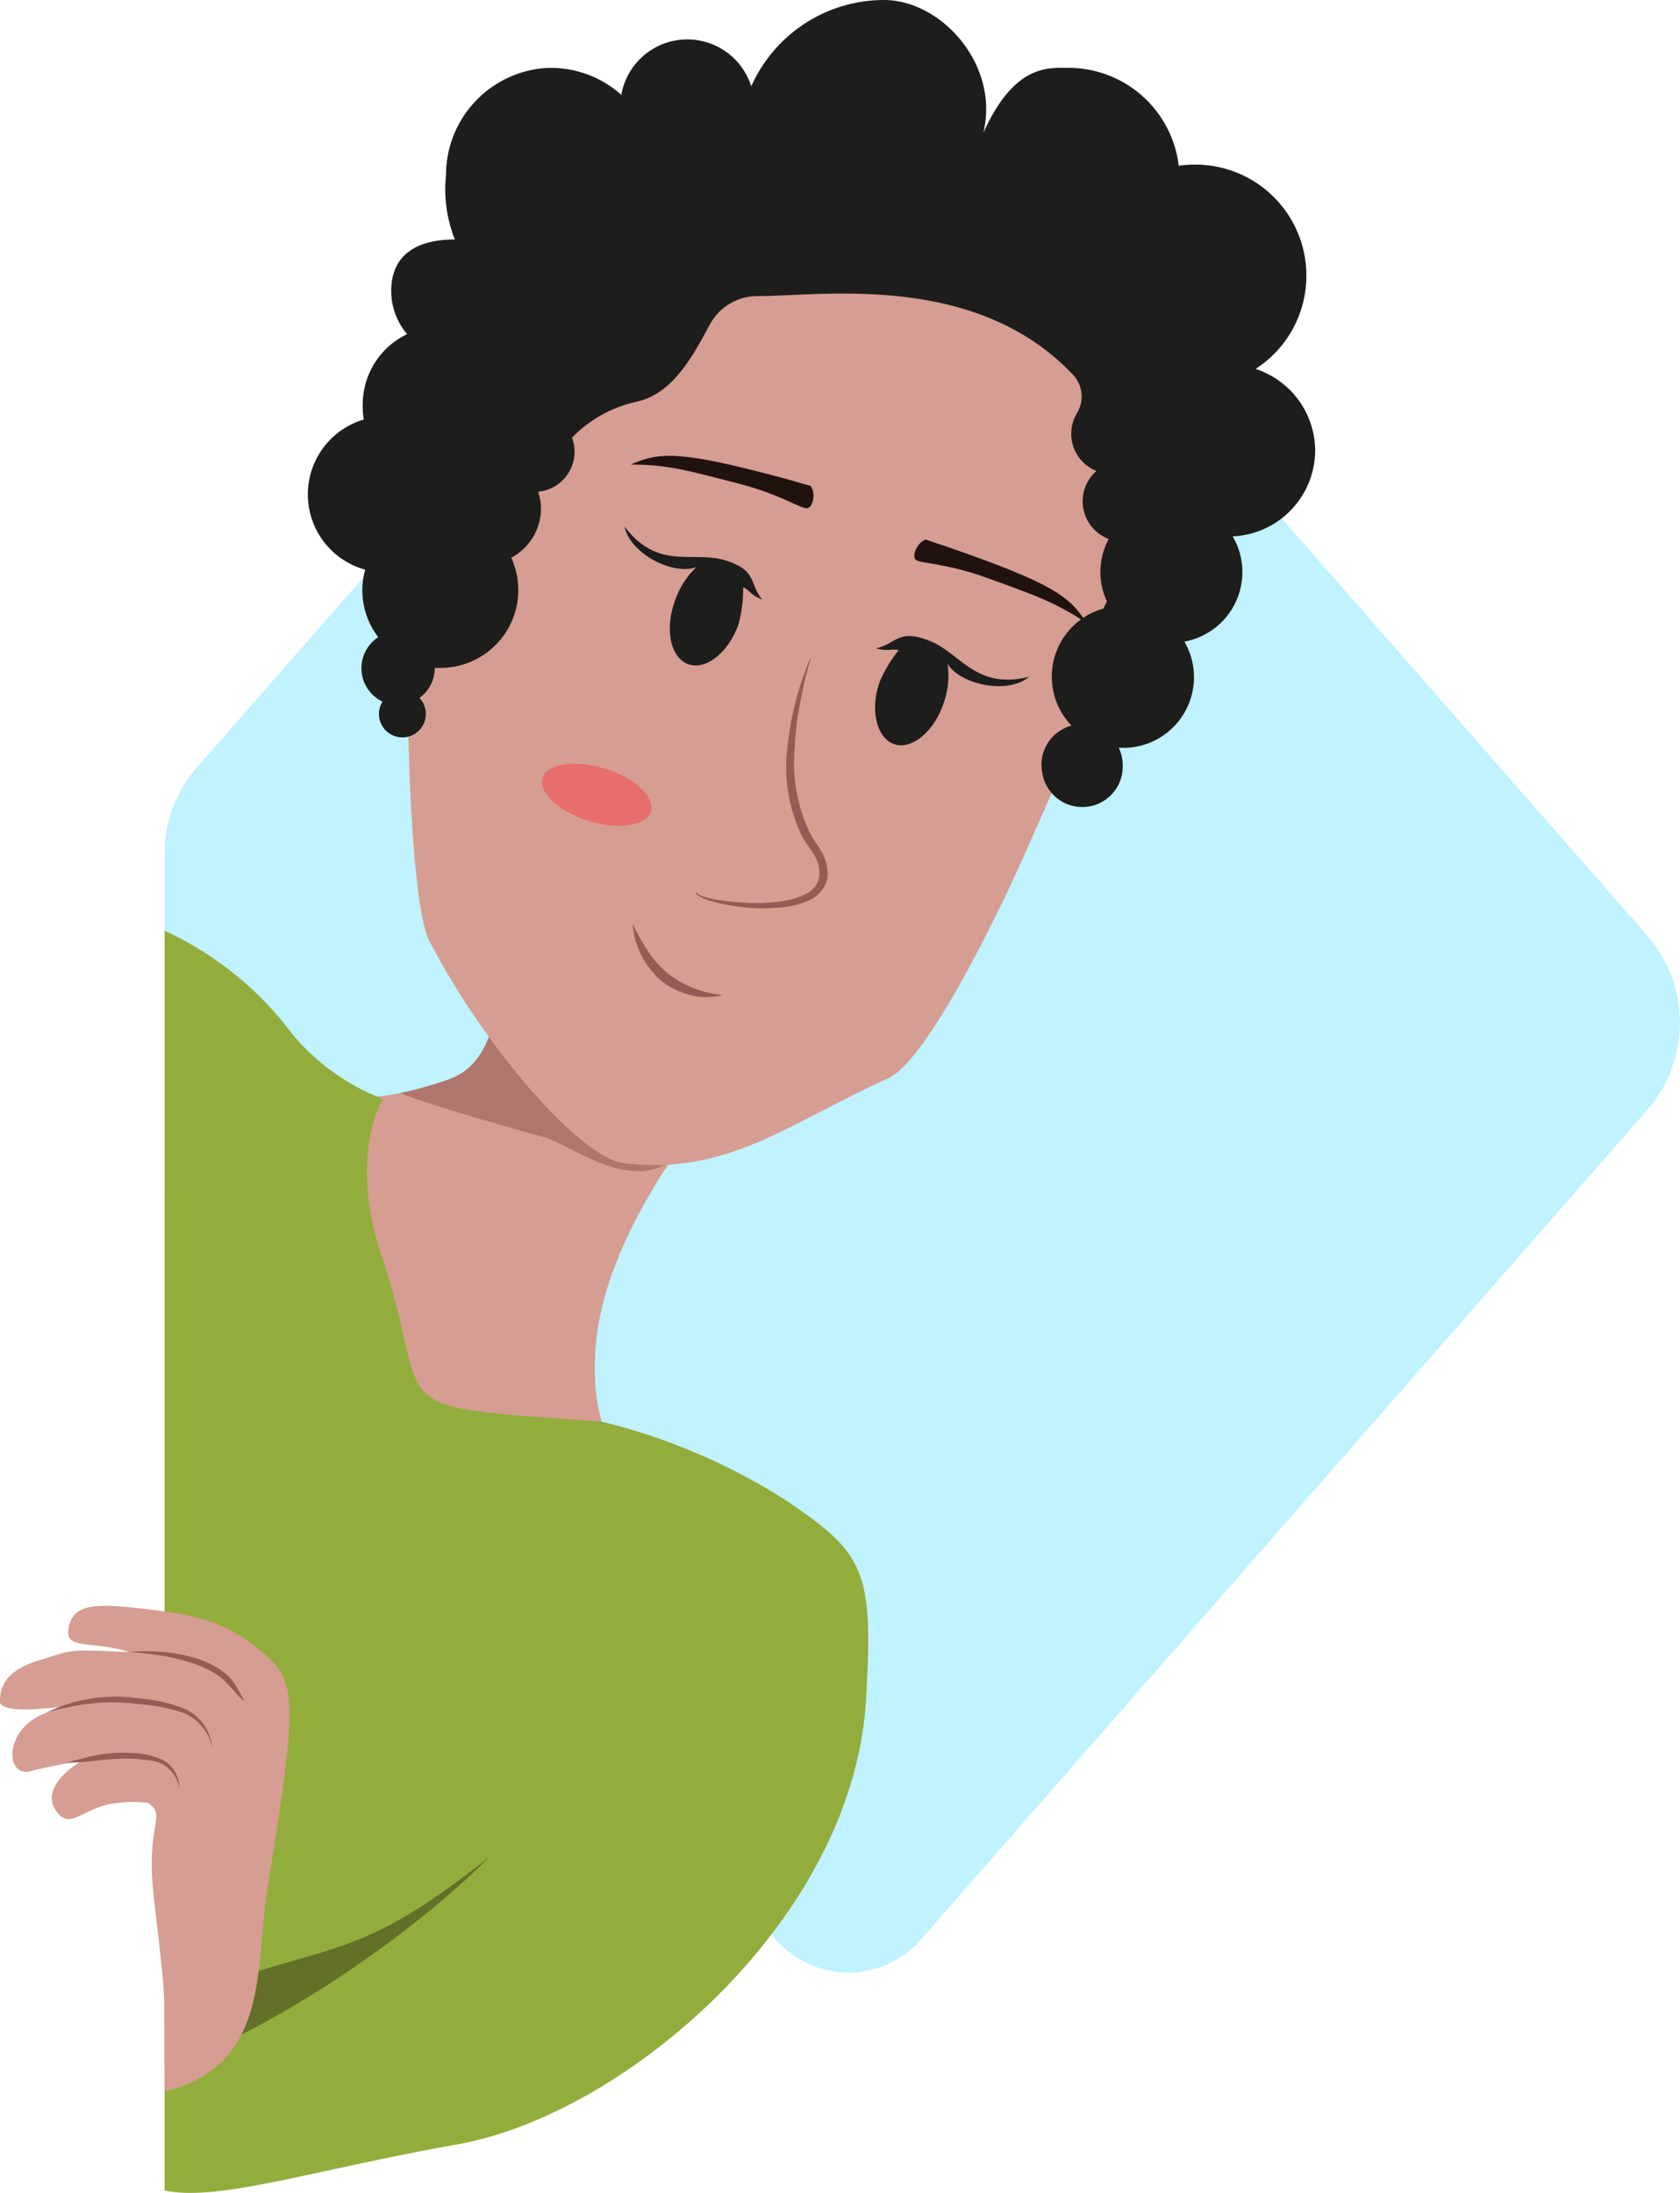
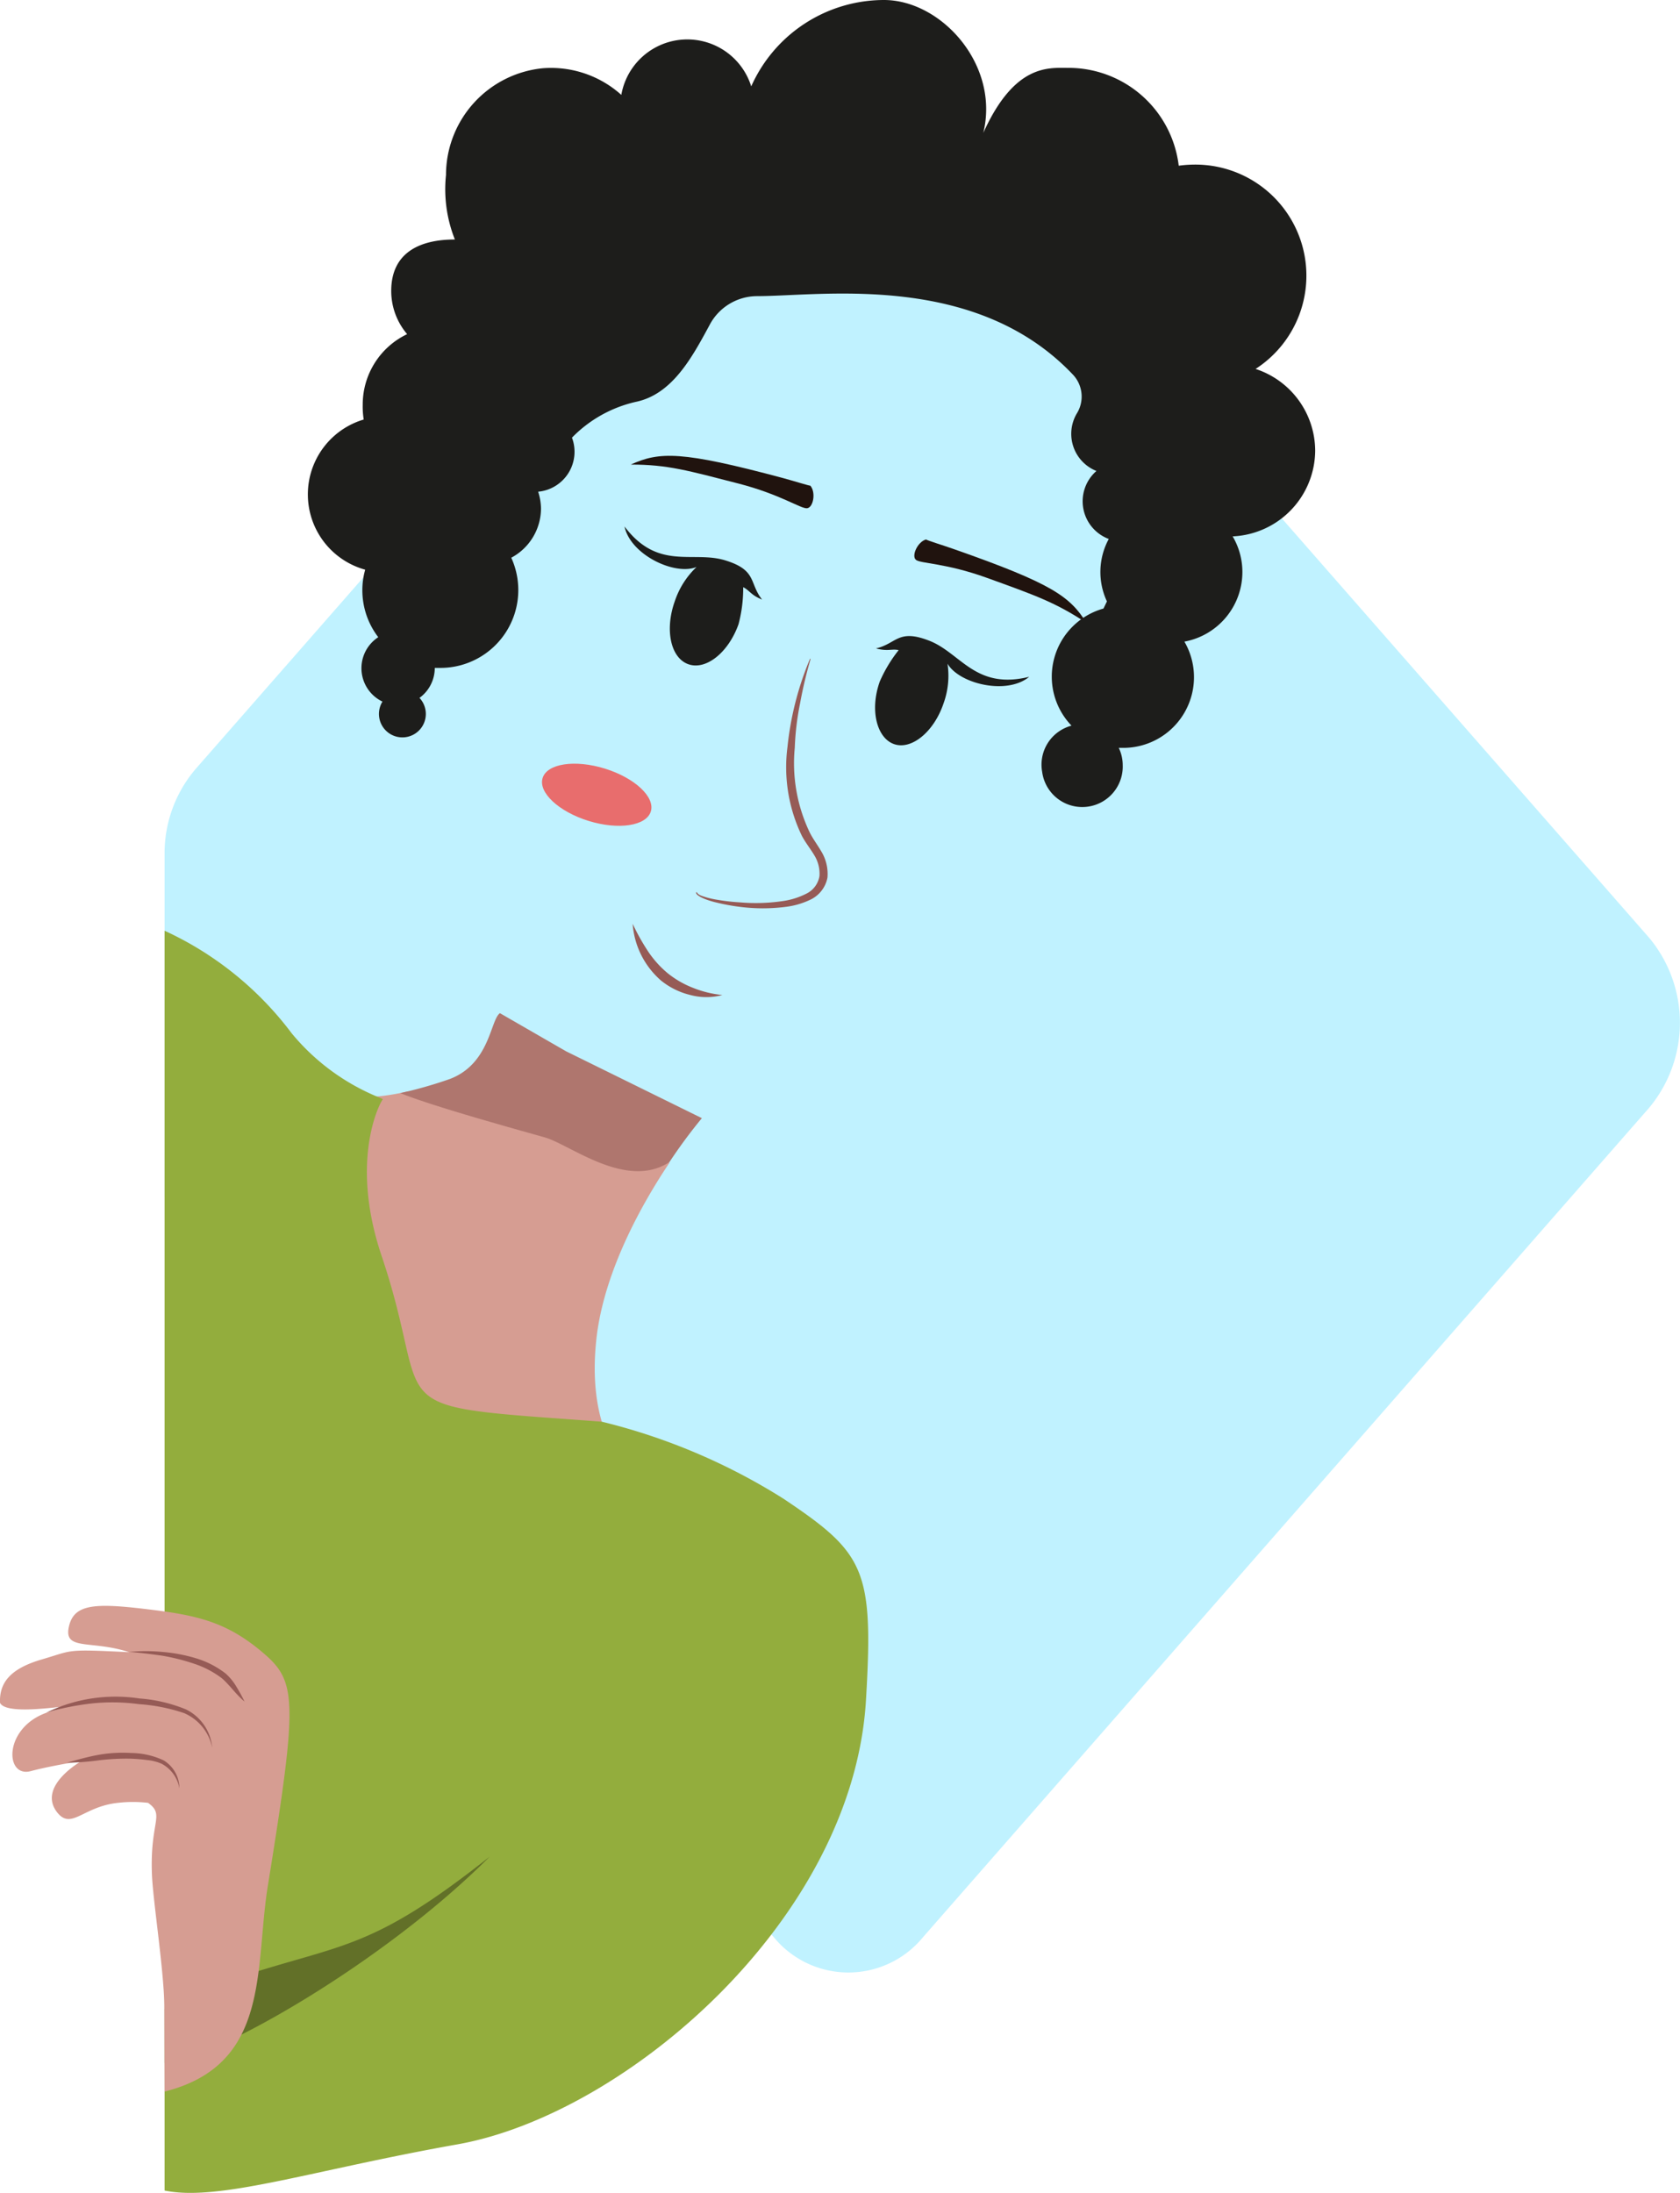
<svg xmlns="http://www.w3.org/2000/svg" viewBox="0 0 136.17 177.72">
  <defs>
    <style>.cls-1{fill:#c0f2ff;}.cls-2{fill:#f8bfaf;}.cls-3{fill:none;}.cls-4{fill:#d69d92;}.cls-5{fill:#e2a293;}.cls-6{fill:#af766e;}.cls-7{fill:#e86d6d;}.cls-8{fill:#20130e;}.cls-9{fill:#965b56;}.cls-10{fill:#93ad3d;}.cls-11{fill:#627028;}.cls-12{fill:#1d1d1b;}</style>
  </defs>
  <g id="Camada_2" data-name="Camada 2">
    <g id="Camada_11" data-name="Camada 11">
      <path class="cls-1" d="M62.72,8.81,15.84,62.34a10.51,10.51,0,0,0-2.5,6.9V96.6a10.51,10.51,0,0,0,2.5,6.9L62.72,157a7.82,7.82,0,0,0,12.09,0l58.85-67.21a10.76,10.76,0,0,0,0-13.8L74.81,8.81A7.82,7.82,0,0,0,62.72,8.81Z" />
      <path class="cls-2" d="M43.21,83.87l-.27.2,2.94,1.13Z" />
      <path class="cls-3" d="M43.08,91.59l-.51-.13Z" />
      <path class="cls-3" d="M44.17,91.83l-.58-.12Z" />
      <path class="cls-4" d="M16.11,122.73c9.22-2.33,22.81-4.58,34.78-3.7-.61-.57-3.36-3.58-2.53-10.69C49,103,52,97.6,54.27,94.22,50.91,93.69,48.4,92.61,45,92l-.86-.18-.58-.12-.51-.12-.51-.13a76.73,76.73,0,0,1-9.5-3,17.44,17.44,0,0,1-7.35.19Z" />
      <path class="cls-5" d="M43.59,91.71l-.51-.12Z" />
      <path class="cls-6" d="M45.88,85.2l-5.36-3.09c-.78.55-.81,4.11-4.07,5.34a35.13,35.13,0,0,1-4,1.14c2.67,1.09,9.64,3,11.71,3.59s6.6,4.28,10.1,2a41.83,41.83,0,0,1,2.63-3.56Z" />
-       <path class="cls-4" d="M93.73,44.89s-4.22,9.8-10.81,24.64C81.32,73.12,75.29,85.89,72,87.38c-8.24,3.74-13,7.87-21.38,6.9-3.59-.42-11.3-9.34-15.81-18-1.35-2.57-1.7-14.74-1.74-18-.25-17.31,5.3-27.37,8.38-34.71,5.36-12.82,47.33-7.22,54.68.19S93.73,44.89,93.73,44.89Z" />
      <ellipse class="cls-7" cx="48.36" cy="64.41" rx="2.22" ry="4.59" transform="translate(-27.45 91.6) rotate(-72.83)" />
      <path class="cls-8" d="M63.45,38.74c-8.25-2.21-10-2.14-12.32-1.09,3,0,4.68.5,8.73,1.54,3.41.88,5.06,2.06,5.56,2s.73-1.28.26-1.83C65.68,39.4,64.13,38.92,63.45,38.74Z" />
      <path class="cls-9" d="M51.28,74.87a17.69,17.69,0,0,0,1.22,2.19,8.29,8.29,0,0,0,1.59,1.79,7.68,7.68,0,0,0,2.06,1.2,8.62,8.62,0,0,0,2.4.59,5,5,0,0,1-2.59,0,6,6,0,0,1-2.39-1.18A6.73,6.73,0,0,1,51.28,74.87Z" />
      <path class="cls-9" d="M65.7,53.41A35.06,35.06,0,0,0,64.85,57a21.85,21.85,0,0,0-.43,3.59,13,13,0,0,0,1.19,6.83c.25.52.57.93.94,1.55a3.52,3.52,0,0,1,.52,2.15,2.5,2.5,0,0,1-1.42,1.81,6.43,6.43,0,0,1-1.92.56,14.58,14.58,0,0,1-3.79,0,16.29,16.29,0,0,1-1.85-.34,7.15,7.15,0,0,1-.9-.27,4.28,4.28,0,0,1-.44-.2c-.12-.09-.3-.15-.34-.36h.08c.1.23.47.31.74.4a7.26,7.26,0,0,0,.9.2,16,16,0,0,0,1.83.21A15,15,0,0,0,63.62,73a6.07,6.07,0,0,0,1.73-.57A1.93,1.93,0,0,0,66.42,71,2.84,2.84,0,0,0,66,69.31c-.31-.52-.7-1-1-1.56a12.78,12.78,0,0,1-1.17-7.23,25,25,0,0,1,1.83-7.14Z" />
      <path class="cls-10" d="M63.5,121.46a49.66,49.66,0,0,0-14.72-6.24c-18.83-1.39-13.47-.44-17.84-13.41-2.66-7.86-.1-12.55.1-12.73l-.58-.25a17.9,17.9,0,0,1-6.82-5.09,26.92,26.92,0,0,0-10.3-8.31v102.1c4.43.91,11.85-1.63,23.72-3.74,13.6-2.41,32.07-18.18,33.13-36C70.82,127.17,70.1,125.88,63.5,121.46Z" />
      <path class="cls-11" d="M39.69,150.47c-9.71,7.69-11.92,7-20.56,9.85a27.86,27.86,0,0,0-5.79,2.5v4.37C17.47,166.88,31.19,159,39.69,150.47Z" />
      <path class="cls-4" d="M13.34,169.51c8.63-2.18,7.29-10,8.37-16.68,2.48-15.34,2.35-16.59-.53-19s-5.29-2.94-9.23-3.41c-4.35-.53-6-.42-6.38,1.48s1.87,1,4.9,2c-5.26-.26-4.48-.17-7.06.58S-.06,136.37,0,138c.63,1.35,8.08-.39,4.17.68s-3.86,5.44-1.68,4.86c1.47-.4,4.15-.84,4.15-.84s-3.68,2.05-2,4.19c1.15,1.44,2.09-.48,4.91-.78a10.56,10.56,0,0,1,2.45,0c1.41,1,.12,1.48.32,5.91.11,2.26,1,7.91,1,10.71Z" />
      <path class="cls-9" d="M5.41,142.86c.85-.24,1.69-.48,2.57-.64a11.23,11.23,0,0,1,2.66-.15,6.34,6.34,0,0,1,2.63.6,2.65,2.65,0,0,1,1.27,2.27,2.79,2.79,0,0,0-1.44-2,3.78,3.78,0,0,0-1.2-.3c-.42-.06-.85-.09-1.28-.11a18.51,18.51,0,0,0-2.58.13A22.76,22.76,0,0,1,5.41,142.86Z" />
      <path class="cls-9" d="M3.75,138.8a12.72,12.72,0,0,1,3.68-1.15,12.87,12.87,0,0,1,3.87,0,12.25,12.25,0,0,1,3.78.89,3.83,3.83,0,0,1,2.12,3.09,3.9,3.9,0,0,0-2.27-2.79,14.47,14.47,0,0,0-3.68-.73,15.86,15.86,0,0,0-3.77-.06A21.17,21.17,0,0,0,3.75,138.8Z" />
      <path class="cls-9" d="M10.47,133.88a14.33,14.33,0,0,1,2.7,0,13,13,0,0,1,2.67.5,7.39,7.39,0,0,1,2.45,1.25,4.44,4.44,0,0,1,.88,1.08c.24.39.45.78.65,1.19-.7-.58-1.23-1.37-1.84-1.89a7.8,7.8,0,0,0-2.29-1.19,17.11,17.11,0,0,0-2.56-.64C12.25,134.06,11.37,133.94,10.47,133.88Z" />
      <path class="cls-12" d="M54.69,48.74c-.82,2.31-.33,4.58,1.1,5.09s3.25-.94,4.07-3.24a11.43,11.43,0,0,0,.38-3c.5.24.63.65,1.53,1-1.07-1.34-.38-2.38-3-3.18s-5.43.86-8.15-2.74c.48,2.29,4.07,4,5.84,3.28A6.78,6.78,0,0,0,54.69,48.74Z" />
      <path class="cls-8" d="M77.28,44.49c8.06,2.82,9.44,3.86,10.79,6-2.5-1.66-4.15-2.24-8.08-3.66-3.32-1.2-5.34-1.15-5.74-1.45s.11-1.47.81-1.66C75.06,43.77,76.61,44.25,77.28,44.49Z" />
      <path class="cls-12" d="M106.6,36.53a7,7,0,0,0-4.83-6.63,9,9,0,0,0-5-16.56,9.89,9.89,0,0,0-1.23.09,9,9,0,0,0-9-7.93c-1.57,0-4.32-.31-6.84,5.27C81.05,5.26,76.3,0,71.65,0A11.79,11.79,0,0,0,60.89,7a5.43,5.43,0,0,0-10.53.69A8.52,8.52,0,0,0,44,5.53a8.7,8.7,0,0,0-7.85,8.65,11,11,0,0,0,.72,5.23c-3,0-5.16,1.17-5.16,4.17A5.4,5.4,0,0,0,33,27.08a6.32,6.32,0,0,0-3.6,5.71A6.56,6.56,0,0,0,29.48,34a6.33,6.33,0,0,0,.12,12.17,6.05,6.05,0,0,0-.23,1.66,6.25,6.25,0,0,0,1.29,3.81A3,3,0,0,0,31,56.86a1.9,1.9,0,1,0,3-.3,3,3,0,0,0,1.24-2.43v0l.44,0a6.31,6.31,0,0,0,5.76-8.93,4.54,4.54,0,0,0,2.41-4,4.66,4.66,0,0,0-.23-1.35,3.25,3.25,0,0,0,2.74-4.38,10.45,10.45,0,0,1,5.17-2.9c2.95-.61,4.55-3.57,6-6.26A4.36,4.36,0,0,1,61.34,24C66.6,24,79.09,22,87,30.4l0,0a2.59,2.59,0,0,1,.28,3.11,3.24,3.24,0,0,0,1.59,4.66,3.26,3.26,0,0,0,1,5.51,5.62,5.62,0,0,0-.15,5.06l-.28.58a5.73,5.73,0,0,0-2.59,9.49,3.27,3.27,0,0,0-2.38,3.74A3.28,3.28,0,0,0,91,62a3.23,3.23,0,0,0-.32-1.39H91A5.73,5.73,0,0,0,96,52a5.74,5.74,0,0,0,4.7-5.64,5.66,5.66,0,0,0-.79-2.89A7,7,0,0,0,106.6,36.53Z" />
      <path class="cls-12" d="M76.48,57c-.78,2.31-2.59,3.79-4,3.31s-2-2.76-1.17-5.08a11.35,11.35,0,0,1,1.53-2.54c-.54-.13-.89.12-1.84-.14,1.68-.38,1.78-1.62,4.33-.62s3.73,4,8.09,2.92c-1.8,1.5-5.66.58-6.62-1.06A6.6,6.6,0,0,1,76.48,57Z" />
    </g>
  </g>
</svg>